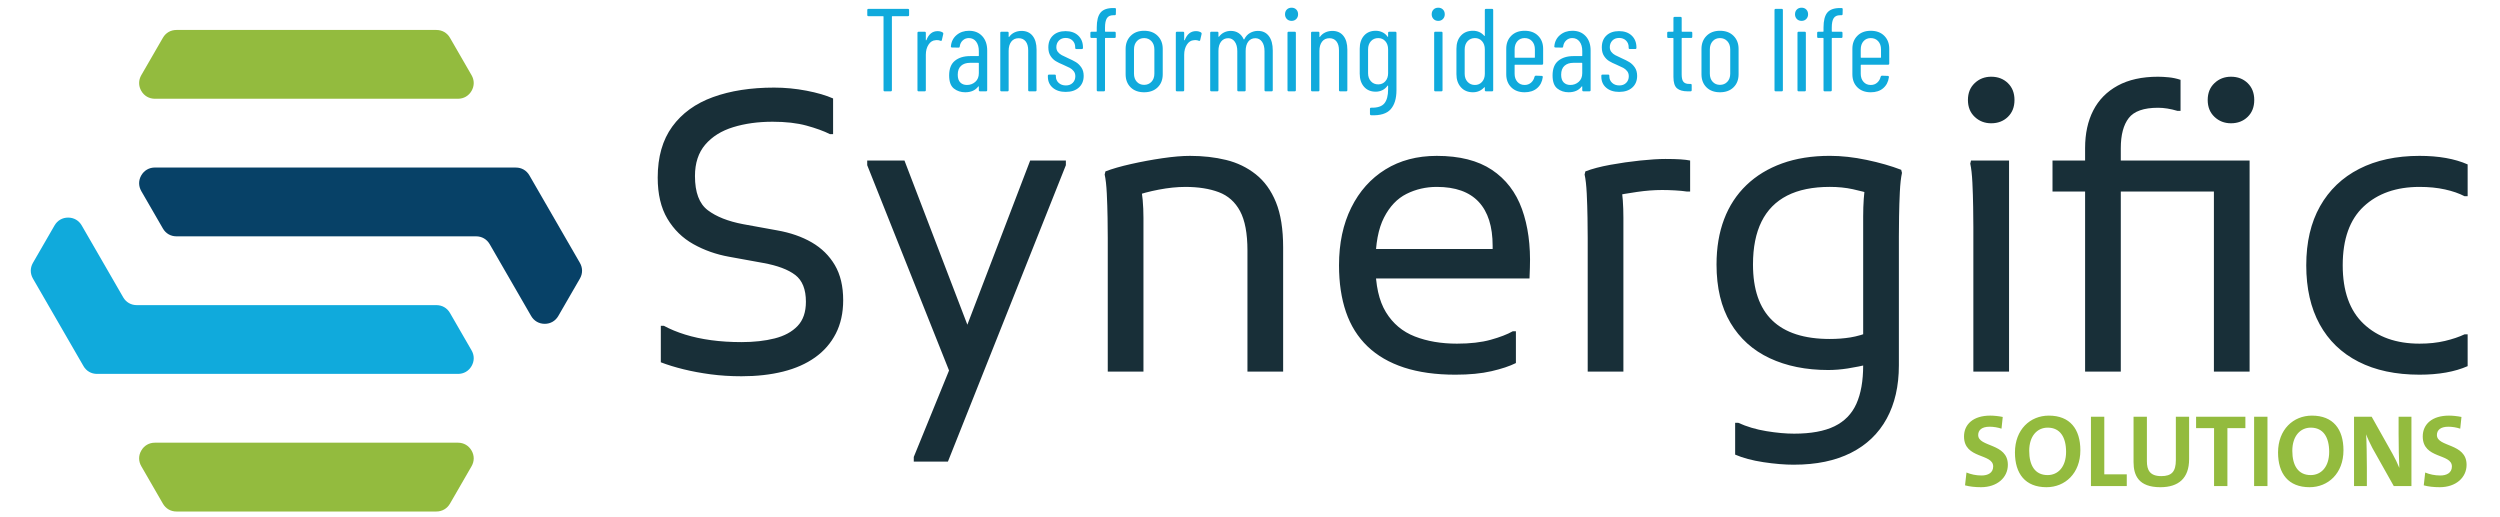
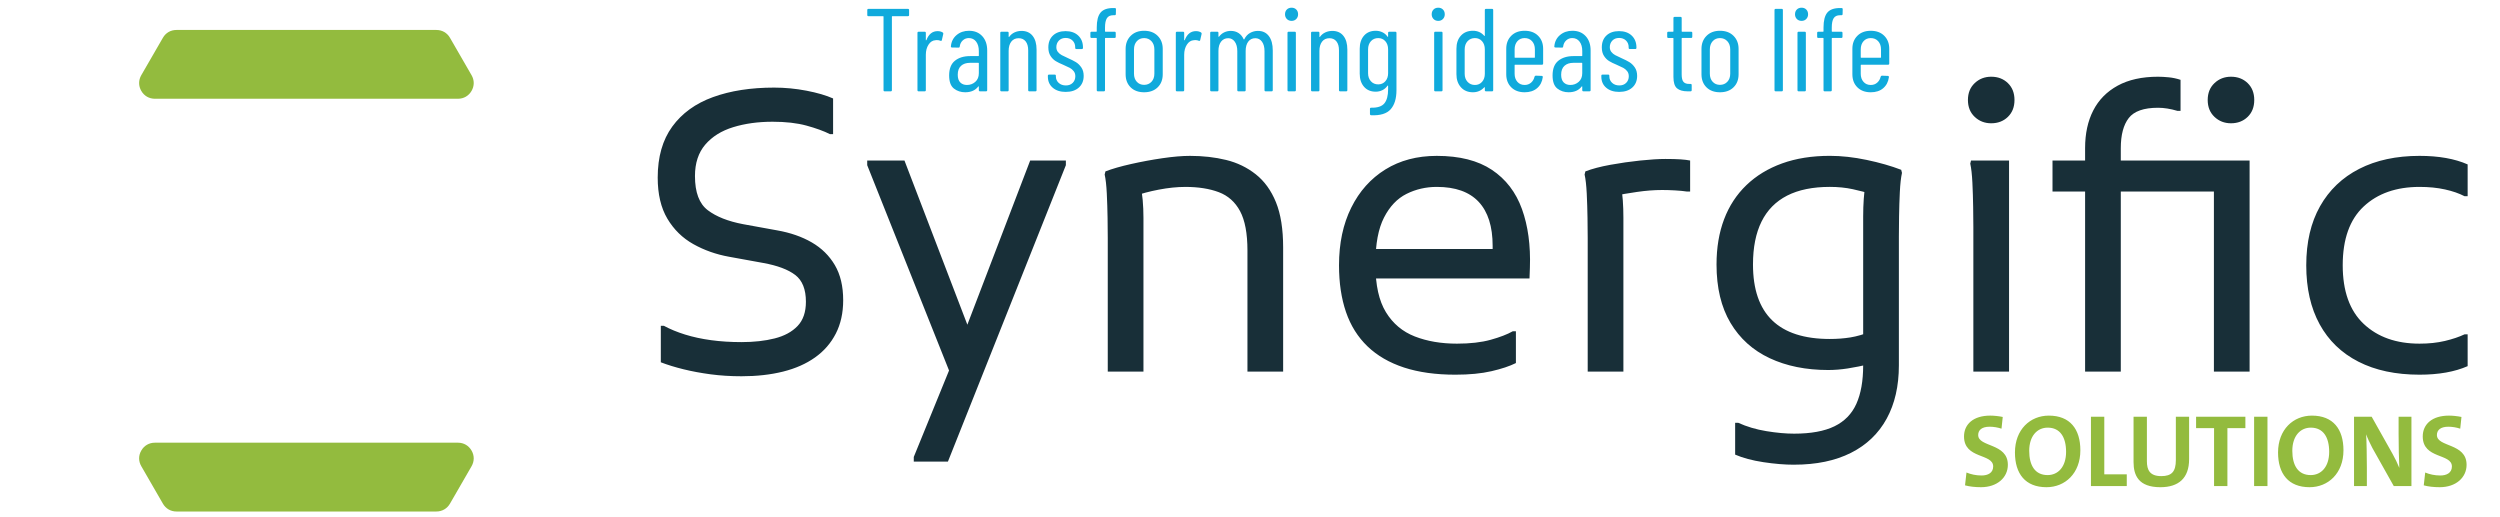
<svg xmlns="http://www.w3.org/2000/svg" xml:space="preserve" width="3.178in" height="0.657in" version="1.1" style="shape-rendering:geometricPrecision; text-rendering:geometricPrecision; image-rendering:optimizeQuality; fill-rule:evenodd; clip-rule:evenodd" viewBox="0 0 3178 657">
  <defs>
    <style type="text/css">
   
    .fil3 {fill:#074167}
    .fil4 {fill:#10AADC}
    .fil2 {fill:#93BB3E}
    .fil5 {fill:#10AADC;fill-rule:nonzero}
    .fil1 {fill:#182F38;fill-rule:nonzero}
    .fil0 {fill:#93BB3E;fill-rule:nonzero}
   
  </style>
  </defs>
  <g id="Layer_x0020_1">
    <path class="fil0" d="M2552.39 590.87c0,-27.93 -37.72,-22.19 -37.72,-37.86 0,-6.26 4.57,-10.57 14.49,-10.57 5.22,0 10.31,0.92 15.15,2.48l1.57 -14.89c-4.96,-1.04 -11.1,-1.7 -15.93,-1.7 -21.28,0 -33.29,10.84 -33.29,26.5 0,28.98 37.07,21.28 37.07,38.12 0,8.22 -6.79,11.49 -14.75,11.49 -7.06,0 -13.58,-1.44 -19.2,-3.78l-1.83 16.31c5.88,1.57 12.54,2.35 20.37,2.35 20.36,0 34.07,-12.14 34.07,-28.46zm92.16 -18.41c0,-27.02 -13.18,-44.13 -40.08,-44.13 -23.63,0 -43.07,17.63 -43.07,46.87 0,27.02 13.19,44.13 40.08,44.13 23.63,0 43.07,-17.62 43.07,-46.87zm-18.15 1.96c0,19.06 -10.19,29.5 -23.5,29.5 -15.8,0 -23.37,-12.01 -23.37,-30.81 0,-18.93 10.19,-29.5 23.5,-29.5 15.8,0 23.37,12.14 23.37,30.81zm77.15 43.47l0 -14.88 -28.58 0 0 -73.23 -16.97 0 0 88.11 45.56 0zm79.24 -34.2l0 -53.91 -16.85 0 0 54.96c0,15.01 -5.48,20.5 -18.53,20.5 -14.63,0 -18.28,-7.83 -18.28,-18.93l0 -56.53 -16.97 0 0 57.57c0,16.84 6.26,31.99 34.07,31.99 23.24,0 36.55,-11.49 36.55,-35.64zm71.54 -39.42l0 -14.49 -62.67 0 0 14.49 22.85 0 0 73.62 16.97 0 0 -73.62 22.85 0zm28.07 73.62l0 -88.11 -16.98 0 0 88.11 16.98 0zm96.6 -45.43c0,-27.02 -13.19,-44.13 -40.08,-44.13 -23.63,0 -43.07,17.63 -43.07,46.87 0,27.02 13.18,44.13 40.07,44.13 23.63,0 43.08,-17.62 43.08,-46.87zm-18.15 1.96c0,19.06 -10.19,29.5 -23.5,29.5 -15.8,0 -23.37,-12.01 -23.37,-30.81 0,-18.93 10.19,-29.5 23.5,-29.5 15.8,0 23.37,12.14 23.37,30.81zm104.56 43.47l0 -88.11 -16.32 0 0 22.19c0,12.27 0.39,33.94 0.91,42.81 -2.35,-5.74 -5.35,-12.14 -8.48,-17.62l-26.63 -47.39 -22.45 0 0 88.11 16.31 0 0 -23.88c0,-12.8 -0.39,-34.2 -0.91,-41.91 1.96,5.48 4.57,10.84 7.83,17.23l27.28 48.56 22.46 0zm70.1 -27.02c0,-27.93 -37.72,-22.19 -37.72,-37.86 0,-6.26 4.57,-10.57 14.49,-10.57 5.23,0 10.31,0.92 15.15,2.48l1.57 -14.89c-4.96,-1.04 -11.1,-1.7 -15.93,-1.7 -21.28,0 -33.29,10.84 -33.29,26.5 0,28.98 37.07,21.28 37.07,38.12 0,8.22 -6.78,11.49 -14.75,11.49 -7.06,0 -13.58,-1.44 -19.2,-3.78l-1.83 16.31c5.88,1.57 12.54,2.35 20.37,2.35 20.36,0 34.07,-12.14 34.07,-28.46z" />
    <path class="fil1" d="M840.02 414.18l3.94 0c7.89,4.28 16.85,7.97 26.88,11.1 10.02,3.12 21.04,5.51 33.05,7.15 12,1.65 24.9,2.46 38.71,2.46 15.78,0 29.84,-1.56 42.17,-4.69 12.33,-3.12 22.03,-8.39 29.1,-15.78 7.07,-7.39 10.61,-17.67 10.61,-30.82 0,-15.78 -4.52,-27.13 -13.56,-34.04 -9.04,-6.9 -22.61,-12 -40.69,-15.28l-43.4 -7.89c-16.44,-2.96 -31.57,-8.3 -45.38,-16.03 -13.81,-7.72 -24.83,-18.49 -33.04,-32.3 -8.22,-13.81 -12.33,-31.23 -12.33,-52.28 0,-26.3 6.17,-47.92 18.5,-64.86 12.33,-16.93 29.59,-29.43 51.79,-37.48 22.19,-8.06 48.09,-12.08 77.68,-12.08 13.81,0 27.54,1.31 41.19,3.94 13.65,2.63 24.91,5.92 33.78,9.87l0 45.37 -3.94 0c-7.89,-3.95 -17.84,-7.56 -29.84,-10.85 -12,-3.29 -26.39,-4.93 -43.16,-4.93 -18.42,0 -35.1,2.3 -50.06,6.91 -14.96,4.6 -26.8,12 -35.52,22.19 -8.71,10.19 -13.07,23.51 -13.07,39.95 0,20.72 5.43,35.18 16.28,43.4 10.85,8.22 25.81,14.14 44.89,17.76l43.4 7.89c16.78,2.96 31.4,8.06 43.89,15.28 12.5,7.24 22.28,16.85 29.35,28.86 7.07,12 10.6,26.87 10.6,44.63 0,16.11 -3.13,30.25 -9.37,42.42 -6.25,12.17 -15.04,22.28 -26.39,30.33 -11.34,8.06 -24.91,14.06 -40.69,18 -15.79,3.94 -33.37,5.92 -52.78,5.92 -13.81,0 -26.88,-0.82 -39.21,-2.46 -12.33,-1.65 -23.84,-3.78 -34.53,-6.42 -10.69,-2.63 -20.3,-5.59 -28.85,-8.88l0 -46.36zm321.57 172.62l0 -5.92 61.16 -149.94 86.81 -226.87 45.37 0 0 5.92 -149.93 376.81 -43.41 0zm49.32 -104.56l-108.51 -272.25 0 -5.92 47.35 0 87.29 227.86 -26.14 50.31zm197.28 -9.87l0 -169.66c0,-6.58 -0.08,-15.13 -0.24,-25.65 -0.17,-10.52 -0.5,-20.88 -0.99,-31.07 -0.49,-10.19 -1.4,-18.25 -2.71,-24.17l0.99 -3.94c8.55,-3.29 19.4,-6.42 32.55,-9.37 13.15,-2.96 26.47,-5.43 39.94,-7.4 13.48,-1.97 25.16,-2.96 35.02,-2.96 16.44,0 31.73,1.72 45.87,5.18 14.14,3.45 26.72,9.54 37.73,18.25 11.02,8.71 19.57,20.55 25.65,35.51 6.08,14.96 9.13,34.11 9.13,57.46l0 157.82 -45.37 0 0 -153.88c0,-21.7 -3.13,-38.39 -9.37,-50.06 -6.25,-11.67 -15.3,-19.73 -27.13,-24.17 -11.84,-4.44 -25.98,-6.66 -42.42,-6.66 -10.52,0 -21.78,1.16 -33.78,3.46 -12,2.3 -22.44,5.09 -31.32,8.38l7.89 -13.81c1.32,4.93 2.3,11.09 2.96,18.5 0.65,7.39 0.98,15.04 0.98,22.93l0 195.31 -45.37 0zm441.91 3.94c-24.99,0 -46.78,-3.04 -65.35,-9.12 -18.57,-6.09 -34.03,-15.04 -46.36,-26.88 -12.33,-11.84 -21.45,-26.39 -27.37,-43.65 -5.92,-17.26 -8.87,-37.07 -8.87,-59.43 0,-27.95 5.18,-52.36 15.54,-73.24 10.35,-20.88 24.83,-37.07 43.4,-48.58 18.58,-11.51 40.36,-17.26 65.35,-17.26 28.93,0 52.28,5.92 70.04,17.75 17.76,11.84 30.5,28.44 38.22,49.81 7.72,21.37 11.09,46.2 10.11,74.47l-0.5 13.81 -210.6 0 0 -37.48 163.74 0 0 -3.95c0,-24.66 -5.92,-43.31 -17.76,-55.98 -11.83,-12.65 -29.59,-18.99 -53.26,-18.99 -13.81,0 -26.63,2.96 -38.47,8.88 -11.83,5.92 -21.37,15.94 -28.6,30.09 -7.24,14.13 -10.85,33.37 -10.85,57.7l0 2.96c0,25.32 4.44,45.21 13.31,59.68 8.87,14.47 21.12,24.74 36.74,30.82 15.62,6.09 33.45,9.13 53.51,9.13 16.77,0 31.07,-1.64 42.91,-4.93 11.84,-3.29 21.21,-6.91 28.11,-10.85l3.94 0 0 40.44c-7.89,3.94 -18.25,7.39 -31.07,10.35 -12.82,2.96 -28.11,4.44 -45.87,4.44zm168.19 -3.94l0 -169.66c0,-6.58 -0.08,-15.13 -0.25,-25.65 -0.16,-10.52 -0.49,-20.88 -0.98,-31.07 -0.5,-10.19 -1.4,-18.25 -2.72,-24.17l0.99 -3.94c8.55,-3.29 19.15,-6.09 31.81,-8.39 12.65,-2.3 25.31,-4.11 37.98,-5.43 12.65,-1.31 23.26,-1.98 31.81,-1.98 7.89,0 14.3,0.17 19.23,0.5 4.93,0.33 9.04,0.82 12.33,1.48l0 39.45 -3.94 0c-4.28,-0.65 -9.37,-1.15 -15.29,-1.48 -5.92,-0.33 -11.34,-0.49 -16.28,-0.49 -10.19,0 -20.87,0.82 -32.06,2.46 -11.18,1.65 -20.88,3.29 -29.09,4.94l8.87 -12.33c1.98,10.85 2.96,24.33 2.96,40.44l0 195.31 -45.37 0zm262.39 118.37c-11.84,0 -24.83,-1.07 -38.96,-3.21 -14.14,-2.14 -26.14,-5.35 -36,-9.62l0 -40.44 3.94 0c10.85,4.93 22.77,8.47 35.75,10.6 12.99,2.14 24.74,3.2 35.27,3.2 21.37,0 38.47,-3.13 51.29,-9.37 12.83,-6.25 22.11,-15.78 27.87,-28.61 5.76,-12.82 8.63,-29.09 8.63,-48.83l0 -189.39c0,-7.89 0.25,-15.29 0.74,-22.2 0.49,-6.91 1.23,-13.48 2.22,-19.73l8.38 13.81c-7.23,-2.3 -15.37,-4.44 -24.41,-6.41 -9.04,-1.98 -18.82,-2.96 -29.34,-2.96 -21.7,0 -39.78,3.7 -54.26,11.09 -14.46,7.41 -25.32,18.42 -32.55,33.05 -7.24,14.63 -10.85,32.8 -10.85,54.5 0,31.57 8.13,55.24 24.41,71.02 16.28,15.78 40.69,23.67 73.24,23.67 9.2,0 17.92,-0.65 26.14,-1.97 8.22,-1.31 17.26,-3.94 27.13,-7.89l-0.98 41.43c-11.18,2.63 -21.05,4.6 -29.59,5.92 -8.55,1.31 -16.77,1.97 -24.67,1.97 -28.28,0 -53.1,-5.02 -74.47,-15.04 -21.37,-10.02 -37.98,-24.99 -49.81,-44.88 -11.83,-19.89 -17.75,-44.64 -17.75,-74.23 0,-21.37 3.2,-40.52 9.62,-57.46 6.41,-16.93 15.87,-31.4 28.36,-43.4 12.49,-12 27.62,-21.21 45.38,-27.62 17.75,-6.41 37.98,-9.62 60.66,-9.62 14.8,0 30.41,1.72 46.85,5.18 16.44,3.45 31.07,7.65 43.89,12.57l0.99 3.94c-1.31,5.92 -2.22,13.98 -2.71,24.17 -0.5,10.2 -0.83,20.56 -0.99,31.08 -0.16,10.52 -0.24,19.07 -0.24,25.65l0 163.74c0,26.31 -5.18,48.91 -15.54,67.82 -10.35,18.9 -25.48,33.37 -45.37,43.4 -19.89,10.03 -43.98,15.05 -72.25,15.05zm250.54 -434.02c-8.22,0 -15.2,-2.71 -20.96,-8.14 -5.76,-5.43 -8.63,-12.58 -8.63,-21.46 0,-8.88 2.87,-16.03 8.63,-21.46 5.75,-5.43 12.74,-8.13 20.96,-8.13 8.55,0 15.62,2.71 21.21,8.13 5.59,5.43 8.39,12.58 8.39,21.46 0,8.88 -2.8,16.03 -8.39,21.46 -5.59,5.43 -12.66,8.14 -21.21,8.14zm-22.69 315.65l0 -183.47c0,-6.58 -0.08,-15.13 -0.25,-25.65 -0.16,-10.52 -0.49,-20.88 -0.98,-31.07 -0.49,-10.2 -1.4,-18.25 -2.72,-24.17l0.99 -3.94 48.33 0 0 268.3 -45.38 0zm305.79 0l0 -268.3 45.37 0 0 268.3 -45.37 0zm21.7 -315.65c-8.22,0 -15.21,-2.71 -20.96,-8.14 -5.75,-5.43 -8.63,-12.58 -8.63,-21.46 0,-8.88 2.87,-16.03 8.63,-21.46 5.76,-5.43 12.74,-8.13 20.96,-8.13 8.55,0 15.62,2.71 21.21,8.13 5.59,5.43 8.38,12.58 8.38,21.46 0,8.88 -2.79,16.03 -8.38,21.46 -5.59,5.43 -12.66,8.14 -21.21,8.14zm-185.44 315.65l0 -284.09c0,-18.41 3.45,-34.36 10.36,-47.84 6.9,-13.48 17.26,-24 31.07,-31.56 13.81,-7.56 30.91,-11.34 51.3,-11.34 3.94,0 8.46,0.24 13.56,0.74 5.09,0.49 10.11,1.56 15.04,3.21l0 39.45 -3.94 0c-8.88,-2.63 -17.09,-3.95 -24.66,-3.95 -18.09,0 -30.5,4.36 -37.24,13.07 -6.74,8.72 -10.11,21.46 -10.11,38.22l0 284.09 -45.37 0zm-41.43 -228.85l0 -39.45 224.91 0 0 39.45 -224.91 0zm322.56 93.71c0,-29.26 5.83,-54.25 17.5,-74.97 11.68,-20.71 28.28,-36.57 49.81,-47.59 21.54,-11.02 47.1,-16.52 76.7,-16.52 24.33,0 44.71,3.61 61.15,10.85l0 40.44 -3.94 0c-6.91,-3.61 -15.2,-6.49 -24.91,-8.63 -9.7,-2.14 -20.47,-3.21 -32.3,-3.21 -29.59,0 -53.27,8.3 -71.03,24.91 -17.75,16.61 -26.63,41.52 -26.63,74.72 0,32.88 8.87,57.7 26.63,74.48 17.76,16.77 41.43,25.15 71.03,25.15 11.83,0 22.6,-1.15 32.3,-3.45 9.7,-2.31 18,-5.1 24.91,-8.39l3.94 0 0 40.44c-16.44,7.23 -36.83,10.85 -61.15,10.85 -30.25,0 -56.15,-5.5 -77.68,-16.52 -21.54,-11.01 -37.98,-26.88 -49.32,-47.59 -11.34,-20.72 -17.01,-45.7 -17.01,-74.97z" />
    <path class="fil2" d="M263.32 125.53l0 0 252.43 0 66.42 0c7.31,0 13.61,-3.64 17.28,-9.99 3.67,-6.34 3.67,-13.6 0,-19.94l-27.46 -47.57c-3.67,-6.35 -9.95,-9.94 -17.29,-9.94l-165.17 0 -165.19 0c-7.35,0 -13.62,3.6 -17.26,9.94l-27.49 47.57c-3.65,6.35 -3.65,13.6 0,19.94 3.67,6.35 9.97,9.99 17.27,9.99l66.46 0z" />
    <path class="fil2" d="M515.75 562.75l0 0 -252.43 0 -66.44 0c-7.32,0 -13.62,3.65 -17.27,10.01 -3.68,6.28 -3.68,13.54 0,19.88l27.46 47.58c3.65,6.35 9.92,10 17.26,10l165.19 0 165.17 0c7.34,0 13.62,-3.65 17.29,-9.95l27.46 -47.58c3.67,-6.38 3.67,-13.6 0,-19.93 -3.65,-6.35 -9.93,-10.01 -17.28,-10.01l-66.42 0z" />
-     <path class="fil3" d="M622.48 310.37l0 0 19.48 33.76 33.24 57.57c3.65,6.3 9.93,9.94 17.28,9.94 7.29,0 13.59,-3.64 17.24,-9.99l27.46 -47.53c3.65,-6.34 3.65,-13.6 0,-19.94l-64.2 -111.23c-3.67,-6.33 -9.97,-9.99 -17.27,-9.94l-458.85 -0.05c-7.3,0 -13.6,3.66 -17.27,9.99 -3.65,6.3 -3.65,13.6 0,19.95l27.46 47.53c3.67,6.39 9.94,9.99 17.25,9.99 113.17,0 267.72,0 380.91,0 7.31,0 13.6,3.65 17.27,9.96z" />
-     <path class="fil4" d="M156.57 377.89l-19.46 -33.76 -33.24 -57.52c-3.65,-6.35 -9.96,-10 -17.27,-10 -7.32,0 -13.6,3.65 -17.28,10l-27.46 47.56c-3.65,6.35 -3.65,13.6 0,19.94l64.24 111.23c3.65,6.34 9.93,9.96 17.25,9.96l458.82 0c7.35,0 13.63,-3.61 17.28,-9.96 3.67,-6.35 3.69,-13.6 0,-19.94l-27.46 -47.58c-3.67,-6.33 -9.95,-9.94 -17.25,-9.94 -113.19,0 -267.73,0 -380.91,0 -7.3,0 -13.6,-3.65 -17.27,-9.99z" />
    <path class="fil5" d="M1154.15 11.28c0.99,0 1.5,0.5 1.5,1.5l0 6.29c0,1 -0.5,1.5 -1.5,1.5l-19.77 0c-0.4,0 -0.6,0.2 -0.6,0.6l0 93.44c0,1 -0.5,1.5 -1.5,1.5l-7.64 0c-1,0 -1.5,-0.49 -1.5,-1.5l0 -93.44c0,-0.4 -0.2,-0.6 -0.59,-0.6l-18.57 0c-1,0 -1.5,-0.5 -1.5,-1.5l0 -6.29c0,-1 0.5,-1.5 1.5,-1.5l50.17 0zm37.74 28.3c2.5,0 4.64,0.55 6.44,1.65 0.69,0.4 0.95,1.06 0.75,1.95l-1.8 7.78c-0.1,0.89 -0.7,1.2 -1.8,0.89 -1.2,-0.59 -2.7,-0.89 -4.5,-0.89 -0.8,0 -1.39,0.05 -1.79,0.15 -3.6,0.2 -6.54,2.08 -8.84,5.62 -2.3,3.54 -3.44,7.86 -3.44,12.95l0 44.93c0,1 -0.5,1.5 -1.5,1.5l-7.64 0c-0.99,0 -1.5,-0.49 -1.5,-1.5l0 -72.78c0,-1 0.5,-1.5 1.5,-1.5l7.64 0c1,0 1.5,0.5 1.5,1.5l0 8.98c0,0.3 0.07,0.45 0.23,0.45 0.15,0 0.32,-0.1 0.52,-0.3 2.9,-7.59 7.64,-11.38 14.23,-11.38zm39.98 -0.45c6.99,0 12.58,2.27 16.77,6.81 4.19,4.54 6.29,10.61 6.29,18.19l0 50.47c0,1 -0.5,1.5 -1.5,1.5l-7.64 0c-1,0 -1.5,-0.49 -1.5,-1.5l0 -4.49c0,-0.2 -0.07,-0.33 -0.22,-0.37 -0.15,-0.05 -0.32,0.02 -0.52,0.22 -3.69,4.9 -9.24,7.34 -16.63,7.34 -5.49,0 -10.26,-1.57 -14.29,-4.72 -4.05,-3.15 -6.07,-8.71 -6.07,-16.7 0,-8.49 2.44,-14.7 7.33,-18.65 4.89,-3.94 11.33,-5.91 19.32,-5.91l10.48 0c0.4,0 0.6,-0.2 0.6,-0.6l0 -5.84c0,-4.98 -1.15,-8.98 -3.44,-11.98 -2.3,-3 -5.39,-4.5 -9.29,-4.5 -2.99,0 -5.56,1 -7.71,3 -2.15,2 -3.43,4.54 -3.82,7.64 0,1 -0.5,1.5 -1.5,1.5l-8.38 -0.15c-0.5,0 -0.87,-0.15 -1.13,-0.45 -0.24,-0.3 -0.31,-0.65 -0.22,-1.05 0.5,-5.89 2.9,-10.66 7.19,-14.3 4.29,-3.64 9.58,-5.46 15.87,-5.46zm-2.69 68.89c4.09,0 7.64,-1.32 10.63,-3.97 2.99,-2.65 4.49,-6.31 4.49,-11.01l0 -12.58c0,-0.4 -0.2,-0.6 -0.6,-0.6l-10.64 0c-4.79,0 -8.58,1.28 -11.38,3.82 -2.8,2.55 -4.19,6.31 -4.19,11.3 0,4.39 1.07,7.67 3.21,9.81 2.14,2.15 4.97,3.22 8.46,3.22zm69.33 -68.74c6.09,0 10.81,2.09 14.15,6.29 3.35,4.19 5.02,10.04 5.02,17.52l0 51.52c0,1 -0.5,1.5 -1.5,1.5l-7.64 0c-1,0 -1.5,-0.49 -1.5,-1.5l0 -50.61c0,-4.89 -1.07,-8.69 -3.22,-11.38 -2.15,-2.7 -5.11,-4.04 -8.91,-4.04 -3.99,0 -7.11,1.44 -9.35,4.34 -2.25,2.89 -3.37,6.84 -3.37,11.83l0 49.87c0,1 -0.5,1.5 -1.5,1.5l-7.64 0c-1,0 -1.5,-0.49 -1.5,-1.5l0 -72.78c0,-1 0.5,-1.5 1.5,-1.5l7.64 0c0.99,0 1.5,0.5 1.5,1.5l0 4.79c0,0.2 0.09,0.35 0.3,0.45 0.2,0.09 0.35,0 0.45,-0.3 1.79,-2.5 4.07,-4.37 6.81,-5.61 2.74,-1.25 5.67,-1.87 8.76,-1.87zm56.31 77.57c-6.89,0 -12.41,-1.77 -16.55,-5.31 -4.14,-3.54 -6.22,-8.26 -6.22,-14.15l0 -1.05c0,-1 0.5,-1.5 1.5,-1.5l7.19 0c1,0 1.5,0.5 1.5,1.5l0 0.9c0,3.19 1.17,5.89 3.52,8.08 2.35,2.2 5.42,3.3 9.21,3.3 3.6,0 6.49,-1.1 8.69,-3.3 2.2,-2.19 3.3,-4.99 3.3,-8.38 0,-2.59 -0.7,-4.77 -2.1,-6.51 -1.4,-1.75 -3.02,-3.13 -4.86,-4.12 -1.85,-1 -4.62,-2.3 -8.32,-3.9 -3.89,-1.6 -7.11,-3.17 -9.66,-4.72 -2.54,-1.54 -4.74,-3.74 -6.59,-6.59 -1.85,-2.85 -2.77,-6.46 -2.77,-10.85 0,-6.39 1.98,-11.43 5.92,-15.13 3.95,-3.7 9.26,-5.54 15.95,-5.54 6.79,0 12.18,1.9 16.17,5.69 4,3.79 5.99,8.84 5.99,15.12l0 0.45c0,1 -0.5,1.5 -1.5,1.5l-6.89 0c-1,0 -1.5,-0.5 -1.5,-1.5l0 -0.9c0,-3.39 -1.13,-6.19 -3.37,-8.39 -2.25,-2.19 -5.17,-3.3 -8.76,-3.3 -3.59,0 -6.47,1.13 -8.62,3.37 -2.14,2.24 -3.22,5.02 -3.22,8.31 0,2.4 0.65,4.42 1.95,6.07 1.3,1.64 2.89,3 4.79,4.04 1.91,1.05 4.55,2.32 7.94,3.82 4.09,1.8 7.46,3.49 10.11,5.09 2.65,1.6 4.96,3.85 6.96,6.74 2,2.89 3,6.49 3,10.78 0,6.19 -2.05,11.13 -6.14,14.82 -4.09,3.7 -9.63,5.54 -16.62,5.54zm60.35 -97.49c-3.8,0 -6.49,1.28 -8.09,3.82 -1.59,2.55 -2.4,6.51 -2.4,11.91l0 4.64c0,0.4 0.2,0.6 0.6,0.6l11.54 0c1,0 1.5,0.5 1.5,1.5l0 4.94c0,1 -0.5,1.5 -1.5,1.5l-11.54 0c-0.4,0 -0.6,0.2 -0.6,0.6l0 65.74c0,1 -0.5,1.5 -1.5,1.5l-7.49 0c-1,0 -1.5,-0.49 -1.5,-1.5l0 -65.74c0,-0.4 -0.2,-0.6 -0.6,-0.6l-5.99 0c-1,0 -1.5,-0.5 -1.5,-1.5l0 -4.94c0,-1 0.5,-1.5 1.5,-1.5l5.99 0c0.4,0 0.6,-0.2 0.6,-0.6l0 -4.79c0,-8.69 1.6,-14.98 4.8,-18.87 3.19,-3.89 8.53,-5.84 16.02,-5.84l2.09 0c1,0 1.5,0.5 1.5,1.5l-0.15 6.14c0,1 -0.49,1.5 -1.5,1.5l-1.8 0zm39.24 97.94c-7.19,0 -12.91,-2.1 -17.15,-6.29 -4.24,-4.2 -6.36,-9.74 -6.36,-16.63l0 -32.19c0,-6.79 2.15,-12.33 6.44,-16.63 4.3,-4.29 9.98,-6.44 17.07,-6.44 7.19,0 12.93,2.15 17.22,6.44 4.3,4.3 6.44,9.83 6.44,16.63l0 32.19c0,6.89 -2.15,12.43 -6.44,16.63 -4.29,4.19 -10.03,6.29 -17.22,6.29zm0 -9.43c3.79,0 6.91,-1.3 9.36,-3.9 2.44,-2.59 3.67,-6.04 3.67,-10.33l0 -30.85c0,-4.29 -1.22,-7.76 -3.67,-10.41 -2.44,-2.65 -5.57,-3.97 -9.36,-3.97 -3.8,0 -6.89,1.32 -9.28,3.97 -2.4,2.65 -3.6,6.12 -3.6,10.41l0 30.85c0,4.3 1.2,7.74 3.6,10.33 2.39,2.6 5.49,3.9 9.28,3.9zm65.89 -68.29c2.5,0 4.64,0.55 6.44,1.65 0.7,0.4 0.95,1.06 0.75,1.95l-1.8 7.78c-0.09,0.89 -0.69,1.2 -1.79,0.89 -1.2,-0.59 -2.7,-0.89 -4.5,-0.89 -0.8,0 -1.39,0.05 -1.79,0.15 -3.6,0.2 -6.54,2.08 -8.84,5.62 -2.3,3.54 -3.44,7.86 -3.44,12.95l0 44.93c0,1 -0.5,1.5 -1.5,1.5l-7.64 0c-1,0 -1.5,-0.49 -1.5,-1.5l0 -72.78c0,-1 0.5,-1.5 1.5,-1.5l7.64 0c1,0 1.5,0.5 1.5,1.5l0 8.98c0,0.3 0.07,0.45 0.22,0.45 0.15,0 0.33,-0.1 0.53,-0.3 2.89,-7.59 7.63,-11.38 14.22,-11.38zm78.78 -0.3c5.99,0 10.63,2.2 13.92,6.59 3.3,4.39 4.94,10.48 4.94,18.27l0 50.47c0,1 -0.5,1.5 -1.5,1.5l-7.49 0c-1,0 -1.5,-0.49 -1.5,-1.5l0 -49.57c0,-5.09 -1.07,-9.11 -3.22,-12.06 -2.15,-2.95 -4.96,-4.41 -8.46,-4.41 -3.8,0 -6.79,1.44 -8.99,4.34 -2.19,2.89 -3.29,6.84 -3.29,11.83l0 49.87c0,1 -0.5,1.5 -1.5,1.5l-7.64 0c-1,0 -1.5,-0.49 -1.5,-1.5l0 -49.57c0,-5.09 -1.07,-9.11 -3.22,-12.06 -2.15,-2.95 -4.92,-4.41 -8.31,-4.41 -3.8,0 -6.81,1.44 -9.07,4.34 -2.24,2.89 -3.36,6.84 -3.36,11.83l0 49.87c0,1 -0.5,1.5 -1.51,1.5l-7.48 0c-1,0 -1.5,-0.49 -1.5,-1.5l0 -72.78c0,-1 0.5,-1.5 1.5,-1.5l7.48 0c1,0 1.51,0.5 1.51,1.5l0 4.64c0,0.2 0.07,0.32 0.22,0.37 0.15,0.06 0.32,-0.02 0.53,-0.22 1.89,-2.5 4.14,-4.34 6.73,-5.54 2.6,-1.2 5.35,-1.8 8.24,-1.8 3.8,0 7.09,0.93 9.89,2.77 2.8,1.85 4.94,4.47 6.44,7.86 0.1,0.2 0.25,0.3 0.45,0.3 0.2,0 0.35,-0.15 0.45,-0.45 1.79,-3.59 4.24,-6.24 7.33,-7.93 3.1,-1.7 6.39,-2.55 9.89,-2.55zm42.83 -12.73c-2.49,0 -4.52,-0.8 -6.07,-2.4 -1.55,-1.6 -2.32,-3.59 -2.32,-5.99 0,-2.5 0.78,-4.51 2.32,-6.06 1.55,-1.55 3.57,-2.32 6.07,-2.32 2.39,0 4.36,0.77 5.91,2.32 1.55,1.55 2.32,3.57 2.32,6.06 0,2.4 -0.78,4.39 -2.32,5.99 -1.55,1.6 -3.52,2.4 -5.91,2.4zm-3.74 89.55c-1,0 -1.5,-0.49 -1.5,-1.5l0 -72.78c0,-1 0.49,-1.5 1.5,-1.5l7.64 0c1,0 1.5,0.5 1.5,1.5l0 72.78c0,1 -0.5,1.5 -1.5,1.5l-7.64 0zm55.41 -76.82c6.09,0 10.81,2.09 14.15,6.29 3.35,4.19 5.02,10.04 5.02,17.52l0 51.52c0,1 -0.5,1.5 -1.5,1.5l-7.64 0c-1,0 -1.5,-0.49 -1.5,-1.5l0 -50.61c0,-4.89 -1.07,-8.69 -3.22,-11.38 -2.15,-2.7 -5.12,-4.04 -8.91,-4.04 -4,0 -7.12,1.44 -9.36,4.34 -2.25,2.89 -3.37,6.84 -3.37,11.83l0 49.87c0,1 -0.5,1.5 -1.5,1.5l-7.64 0c-1,0 -1.5,-0.49 -1.5,-1.5l0 -72.78c0,-1 0.5,-1.5 1.5,-1.5l7.64 0c1,0 1.5,0.5 1.5,1.5l0 4.79c0,0.2 0.1,0.35 0.3,0.45 0.2,0.09 0.35,0 0.45,-0.3 1.8,-2.5 4.07,-4.37 6.81,-5.61 2.74,-1.25 5.66,-1.87 8.76,-1.87zm70.98 2.55c0,-1 0.5,-1.5 1.5,-1.5l7.63 0c1,0 1.5,0.5 1.5,1.5l0 72.78c0,10.69 -2.47,18.8 -7.42,24.33 -4.94,5.54 -13.2,8.07 -24.78,7.56 -1,-0.1 -1.5,-0.65 -1.5,-1.65l0 -6.44c0,-0.99 0.5,-1.5 1.5,-1.5 7.98,0.2 13.57,-1.62 16.77,-5.46 3.2,-3.84 4.8,-9.76 4.8,-17.74l0 -4.49c0,-0.2 -0.07,-0.35 -0.22,-0.45 -0.15,-0.1 -0.33,-0.05 -0.52,0.15 -1.7,2.49 -3.87,4.39 -6.52,5.69 -2.64,1.3 -5.46,1.95 -8.46,1.95 -6.29,0 -11.26,-2.1 -14.9,-6.29 -3.64,-4.2 -5.46,-9.74 -5.46,-16.63l0 -31.6c0,-6.98 1.82,-12.55 5.46,-16.7 3.65,-4.14 8.61,-6.21 14.9,-6.21 3,0 5.82,0.62 8.46,1.87 2.65,1.25 4.82,3.12 6.52,5.61 0.2,0.3 0.37,0.42 0.52,0.37 0.15,-0.05 0.22,-0.22 0.22,-0.52l0 -4.64zm-12.58 65.44c3.7,0 6.72,-1.32 9.06,-3.97 2.35,-2.65 3.52,-6.06 3.52,-10.26l0 -30.25c0,-4.29 -1.17,-7.76 -3.52,-10.41 -2.34,-2.65 -5.37,-3.97 -9.06,-3.97 -3.79,0 -6.89,1.32 -9.28,3.97 -2.4,2.65 -3.6,6.12 -3.6,10.41l0 30.25c0,4.2 1.2,7.61 3.6,10.26 2.39,2.65 5.49,3.97 9.28,3.97zm76.38 -80.72c-2.5,0 -4.52,-0.8 -6.07,-2.4 -1.54,-1.6 -2.32,-3.59 -2.32,-5.99 0,-2.5 0.78,-4.51 2.32,-6.06 1.55,-1.55 3.57,-2.32 6.07,-2.32 2.39,0 4.37,0.77 5.91,2.32 1.55,1.55 2.32,3.57 2.32,6.06 0,2.4 -0.78,4.39 -2.32,5.99 -1.55,1.6 -3.52,2.4 -5.91,2.4zm-3.75 89.55c-1,0 -1.5,-0.49 -1.5,-1.5l0 -72.78c0,-1 0.5,-1.5 1.5,-1.5l7.64 0c1,0 1.5,0.5 1.5,1.5l0 72.78c0,1 -0.5,1.5 -1.5,1.5l-7.64 0zm62.9 -103.33c0,-1 0.5,-1.5 1.5,-1.5l7.64 0c1,0 1.5,0.5 1.5,1.5l0 101.83c0,1 -0.5,1.5 -1.5,1.5l-7.64 0c-1,0 -1.5,-0.49 -1.5,-1.5l0 -3.3c0,-0.2 -0.08,-0.35 -0.22,-0.45 -0.15,-0.09 -0.32,-0.05 -0.52,0.15 -3.8,4.19 -8.59,6.29 -14.38,6.29 -6.39,0 -11.48,-2.13 -15.28,-6.37 -3.79,-4.24 -5.69,-9.75 -5.69,-16.55l0 -32.35c0,-6.98 1.89,-12.55 5.69,-16.7 3.8,-4.14 8.89,-6.21 15.28,-6.21 5.89,0 10.69,2.15 14.38,6.44 0.2,0.2 0.37,0.25 0.52,0.15 0.15,-0.1 0.22,-0.25 0.22,-0.45l0 -32.5zm-12.58 95.24c3.69,0 6.72,-1.32 9.06,-3.97 2.35,-2.65 3.52,-6.06 3.52,-10.26l0 -31c0,-4.29 -1.17,-7.76 -3.52,-10.41 -2.34,-2.65 -5.37,-3.97 -9.06,-3.97 -3.79,0 -6.91,1.32 -9.36,3.97 -2.44,2.65 -3.67,6.12 -3.67,10.41l0 31c0,4.2 1.22,7.61 3.67,10.26 2.44,2.65 5.57,3.97 9.36,3.97zm86.7 -27.26c0,1 -0.5,1.5 -1.5,1.5l-34.15 0c-0.4,0 -0.6,0.2 -0.6,0.6l0 10.93c0,4.2 1.18,7.61 3.52,10.26 2.34,2.65 5.42,3.97 9.21,3.97 3.19,0 5.92,-0.97 8.16,-2.92 2.24,-1.95 3.72,-4.47 4.42,-7.56 0.3,-0.89 0.85,-1.35 1.65,-1.35l7.49 0.3c0.39,0 0.75,0.15 1.05,0.45 0.3,0.3 0.4,0.7 0.3,1.2 -0.8,5.89 -3.22,10.55 -7.26,14 -4.05,3.44 -9.31,5.17 -15.8,5.17 -7.09,0 -12.76,-2.1 -17,-6.29 -4.24,-4.2 -6.37,-9.74 -6.37,-16.63l0 -32.35c0,-6.78 2.12,-12.3 6.37,-16.55 4.24,-4.24 9.91,-6.36 17,-6.36 7.19,0 12.91,2.12 17.15,6.36 4.24,4.24 6.37,9.76 6.37,16.55l0 18.72zm-23.51 -32.35c-3.79,0 -6.87,1.32 -9.21,3.97 -2.35,2.65 -3.52,6.12 -3.52,10.41l0 10.04c0,0.4 0.2,0.6 0.6,0.6l24.56 0c0.4,0 0.6,-0.2 0.6,-0.6l0 -10.04c0,-4.29 -1.2,-7.76 -3.59,-10.41 -2.4,-2.65 -5.54,-3.97 -9.44,-3.97zm60.8 -9.28c6.99,0 12.58,2.27 16.78,6.81 4.19,4.54 6.29,10.61 6.29,18.19l0 50.47c0,1 -0.5,1.5 -1.5,1.5l-7.63 0c-1,0 -1.5,-0.49 -1.5,-1.5l0 -4.49c0,-0.2 -0.07,-0.33 -0.22,-0.37 -0.15,-0.05 -0.32,0.02 -0.52,0.22 -3.69,4.9 -9.23,7.34 -16.62,7.34 -5.49,0 -10.26,-1.57 -14.3,-4.72 -4.04,-3.15 -6.07,-8.71 -6.07,-16.7 0,-8.49 2.44,-14.7 7.34,-18.65 4.89,-3.94 11.33,-5.91 19.32,-5.91l10.48 0c0.4,0 0.6,-0.2 0.6,-0.6l0 -5.84c0,-4.98 -1.15,-8.98 -3.44,-11.98 -2.3,-3 -5.39,-4.5 -9.29,-4.5 -2.99,0 -5.56,1 -7.71,3 -2.15,2 -3.42,4.54 -3.82,7.64 0,1 -0.5,1.5 -1.5,1.5l-8.39 -0.15c-0.5,0 -0.87,-0.15 -1.13,-0.45 -0.25,-0.3 -0.32,-0.65 -0.22,-1.05 0.5,-5.89 2.9,-10.66 7.19,-14.3 4.3,-3.64 9.58,-5.46 15.87,-5.46zm-2.69 68.89c4.09,0 7.64,-1.32 10.63,-3.97 2.99,-2.65 4.49,-6.31 4.49,-11.01l0 -12.58c0,-0.4 -0.2,-0.6 -0.6,-0.6l-10.63 0c-4.79,0 -8.58,1.28 -11.38,3.82 -2.8,2.55 -4.19,6.31 -4.19,11.3 0,4.39 1.07,7.67 3.22,9.81 2.15,2.15 4.97,3.22 8.46,3.22zm62.15 8.83c-6.89,0 -12.4,-1.77 -16.55,-5.31 -4.14,-3.54 -6.21,-8.26 -6.21,-14.15l0 -1.05c0,-1 0.49,-1.5 1.5,-1.5l7.19 0c0.99,0 1.5,0.5 1.5,1.5l0 0.9c0,3.19 1.17,5.89 3.52,8.08 2.34,2.2 5.41,3.3 9.2,3.3 3.6,0 6.49,-1.1 8.69,-3.3 2.19,-2.19 3.3,-4.99 3.3,-8.38 0,-2.59 -0.7,-4.77 -2.1,-6.51 -1.4,-1.75 -3.02,-3.13 -4.87,-4.12 -1.85,-1 -4.62,-2.3 -8.31,-3.9 -3.89,-1.6 -7.11,-3.17 -9.66,-4.72 -2.54,-1.54 -4.74,-3.74 -6.58,-6.59 -1.85,-2.85 -2.77,-6.46 -2.77,-10.85 0,-6.39 1.97,-11.43 5.91,-15.13 3.94,-3.7 9.26,-5.54 15.95,-5.54 6.78,0 12.18,1.9 16.17,5.69 3.99,3.79 5.99,8.84 5.99,15.12l0 0.45c0,1 -0.5,1.5 -1.5,1.5l-6.89 0c-1,0 -1.5,-0.5 -1.5,-1.5l0 -0.9c0,-3.39 -1.13,-6.19 -3.37,-8.39 -2.25,-2.19 -5.17,-3.3 -8.76,-3.3 -3.59,0 -6.47,1.13 -8.61,3.37 -2.14,2.24 -3.22,5.02 -3.22,8.31 0,2.4 0.64,4.42 1.94,6.07 1.3,1.64 2.9,3 4.79,4.04 1.9,1.05 4.55,2.32 7.94,3.82 4.09,1.8 7.46,3.49 10.11,5.09 2.65,1.6 4.96,3.85 6.96,6.74 1.99,2.89 2.99,6.49 2.99,10.78 0,6.19 -2.05,11.13 -6.14,14.82 -4.09,3.7 -9.63,5.54 -16.62,5.54zm92.85 -70.08c0,1 -0.49,1.5 -1.5,1.5l-11.38 0c-0.4,0 -0.6,0.2 -0.6,0.6l0 45.83c0,4.59 0.8,7.76 2.4,9.51 1.6,1.75 4.05,2.57 7.34,2.47l1.5 0c1,0 1.5,0.5 1.5,1.5l0 6.44c0,1 -0.49,1.5 -1.5,1.5l-3.74 0c-5.89,0 -10.36,-1.27 -13.4,-3.81 -3.04,-2.55 -4.57,-7.37 -4.57,-14.45l0 -48.97c0,-0.4 -0.2,-0.6 -0.6,-0.6l-5.83 0c-1,0 -1.5,-0.5 -1.5,-1.5l0 -4.94c0,-1 0.5,-1.5 1.5,-1.5l5.83 0c0.4,0 0.6,-0.2 0.6,-0.6l0 -16.77c0,-1 0.5,-1.5 1.5,-1.5l7.49 0c1,0 1.5,0.5 1.5,1.5l0 16.77c0,0.4 0.2,0.6 0.6,0.6l11.38 0c1,0 1.5,0.5 1.5,1.5l0 4.94zm35.2 70.54c-7.19,0 -12.91,-2.1 -17.15,-6.29 -4.24,-4.2 -6.36,-9.74 -6.36,-16.63l0 -32.19c0,-6.79 2.15,-12.33 6.44,-16.63 4.3,-4.29 9.98,-6.44 17.07,-6.44 7.19,0 12.93,2.15 17.22,6.44 4.3,4.3 6.44,9.83 6.44,16.63l0 32.19c0,6.89 -2.15,12.43 -6.44,16.63 -4.29,4.19 -10.03,6.29 -17.22,6.29zm0 -9.43c3.79,0 6.91,-1.3 9.36,-3.9 2.44,-2.59 3.67,-6.04 3.67,-10.33l0 -30.85c0,-4.29 -1.22,-7.76 -3.67,-10.41 -2.44,-2.65 -5.57,-3.97 -9.36,-3.97 -3.8,0 -6.89,1.32 -9.28,3.97 -2.4,2.65 -3.6,6.12 -3.6,10.41l0 30.85c0,4.3 1.2,7.74 3.6,10.33 2.39,2.6 5.49,3.9 9.28,3.9zm70.83 8.23c-1,0 -1.5,-0.49 -1.5,-1.5l0 -101.83c0,-1 0.5,-1.5 1.5,-1.5l7.64 0c1,0 1.5,0.5 1.5,1.5l0 101.83c0,1 -0.5,1.5 -1.5,1.5l-7.64 0zm32.94 -89.55c-2.49,0 -4.52,-0.8 -6.06,-2.4 -1.55,-1.6 -2.32,-3.59 -2.32,-5.99 0,-2.5 0.77,-4.51 2.32,-6.06 1.55,-1.55 3.57,-2.32 6.06,-2.32 2.4,0 4.37,0.77 5.91,2.32 1.55,1.55 2.33,3.57 2.33,6.06 0,2.4 -0.78,4.39 -2.33,5.99 -1.54,1.6 -3.52,2.4 -5.91,2.4zm-3.74 89.55c-1,0 -1.5,-0.49 -1.5,-1.5l0 -72.78c0,-1 0.5,-1.5 1.5,-1.5l7.64 0c1,0 1.5,0.5 1.5,1.5l0 72.78c0,1 -0.5,1.5 -1.5,1.5l-7.64 0zm52.56 -96.74c-3.79,0 -6.49,1.28 -8.08,3.82 -1.6,2.55 -2.4,6.51 -2.4,11.91l0 4.64c0,0.4 0.2,0.6 0.6,0.6l11.53 0c1,0 1.5,0.5 1.5,1.5l0 4.94c0,1 -0.5,1.5 -1.5,1.5l-11.53 0c-0.4,0 -0.6,0.2 -0.6,0.6l0 65.74c0,1 -0.5,1.5 -1.5,1.5l-7.49 0c-1,0 -1.5,-0.49 -1.5,-1.5l0 -65.74c0,-0.4 -0.2,-0.6 -0.6,-0.6l-5.99 0c-1,0 -1.5,-0.5 -1.5,-1.5l0 -4.94c0,-1 0.5,-1.5 1.5,-1.5l5.99 0c0.4,0 0.6,-0.2 0.6,-0.6l0 -4.79c0,-8.69 1.6,-14.98 4.79,-18.87 3.19,-3.89 8.54,-5.84 16.02,-5.84l2.09 0c1,0 1.5,0.5 1.5,1.5l-0.15 6.14c0,1 -0.5,1.5 -1.5,1.5l-1.8 0zm62.6 61.41c0,1 -0.5,1.5 -1.5,1.5l-34.15 0c-0.4,0 -0.6,0.2 -0.6,0.6l0 10.93c0,4.2 1.18,7.61 3.52,10.26 2.34,2.65 5.42,3.97 9.21,3.97 3.19,0 5.92,-0.97 8.16,-2.92 2.24,-1.95 3.72,-4.47 4.42,-7.56 0.3,-0.89 0.85,-1.35 1.65,-1.35l7.49 0.3c0.39,0 0.75,0.15 1.05,0.45 0.3,0.3 0.4,0.7 0.3,1.2 -0.8,5.89 -3.22,10.55 -7.26,14 -4.04,3.44 -9.31,5.17 -15.8,5.17 -7.09,0 -12.75,-2.1 -17,-6.29 -4.24,-4.2 -6.36,-9.74 -6.36,-16.63l0 -32.35c0,-6.78 2.12,-12.3 6.36,-16.55 4.25,-4.24 9.91,-6.36 17,-6.36 7.19,0 12.91,2.12 17.15,6.36 4.24,4.24 6.36,9.76 6.36,16.55l0 18.72zm-23.51 -32.35c-3.79,0 -6.87,1.32 -9.21,3.97 -2.35,2.65 -3.52,6.12 -3.52,10.41l0 10.04c0,0.4 0.2,0.6 0.6,0.6l24.56 0c0.4,0 0.6,-0.2 0.6,-0.6l0 -10.04c0,-4.29 -1.2,-7.76 -3.6,-10.41 -2.4,-2.65 -5.54,-3.97 -9.43,-3.97z" />
  </g>
</svg>